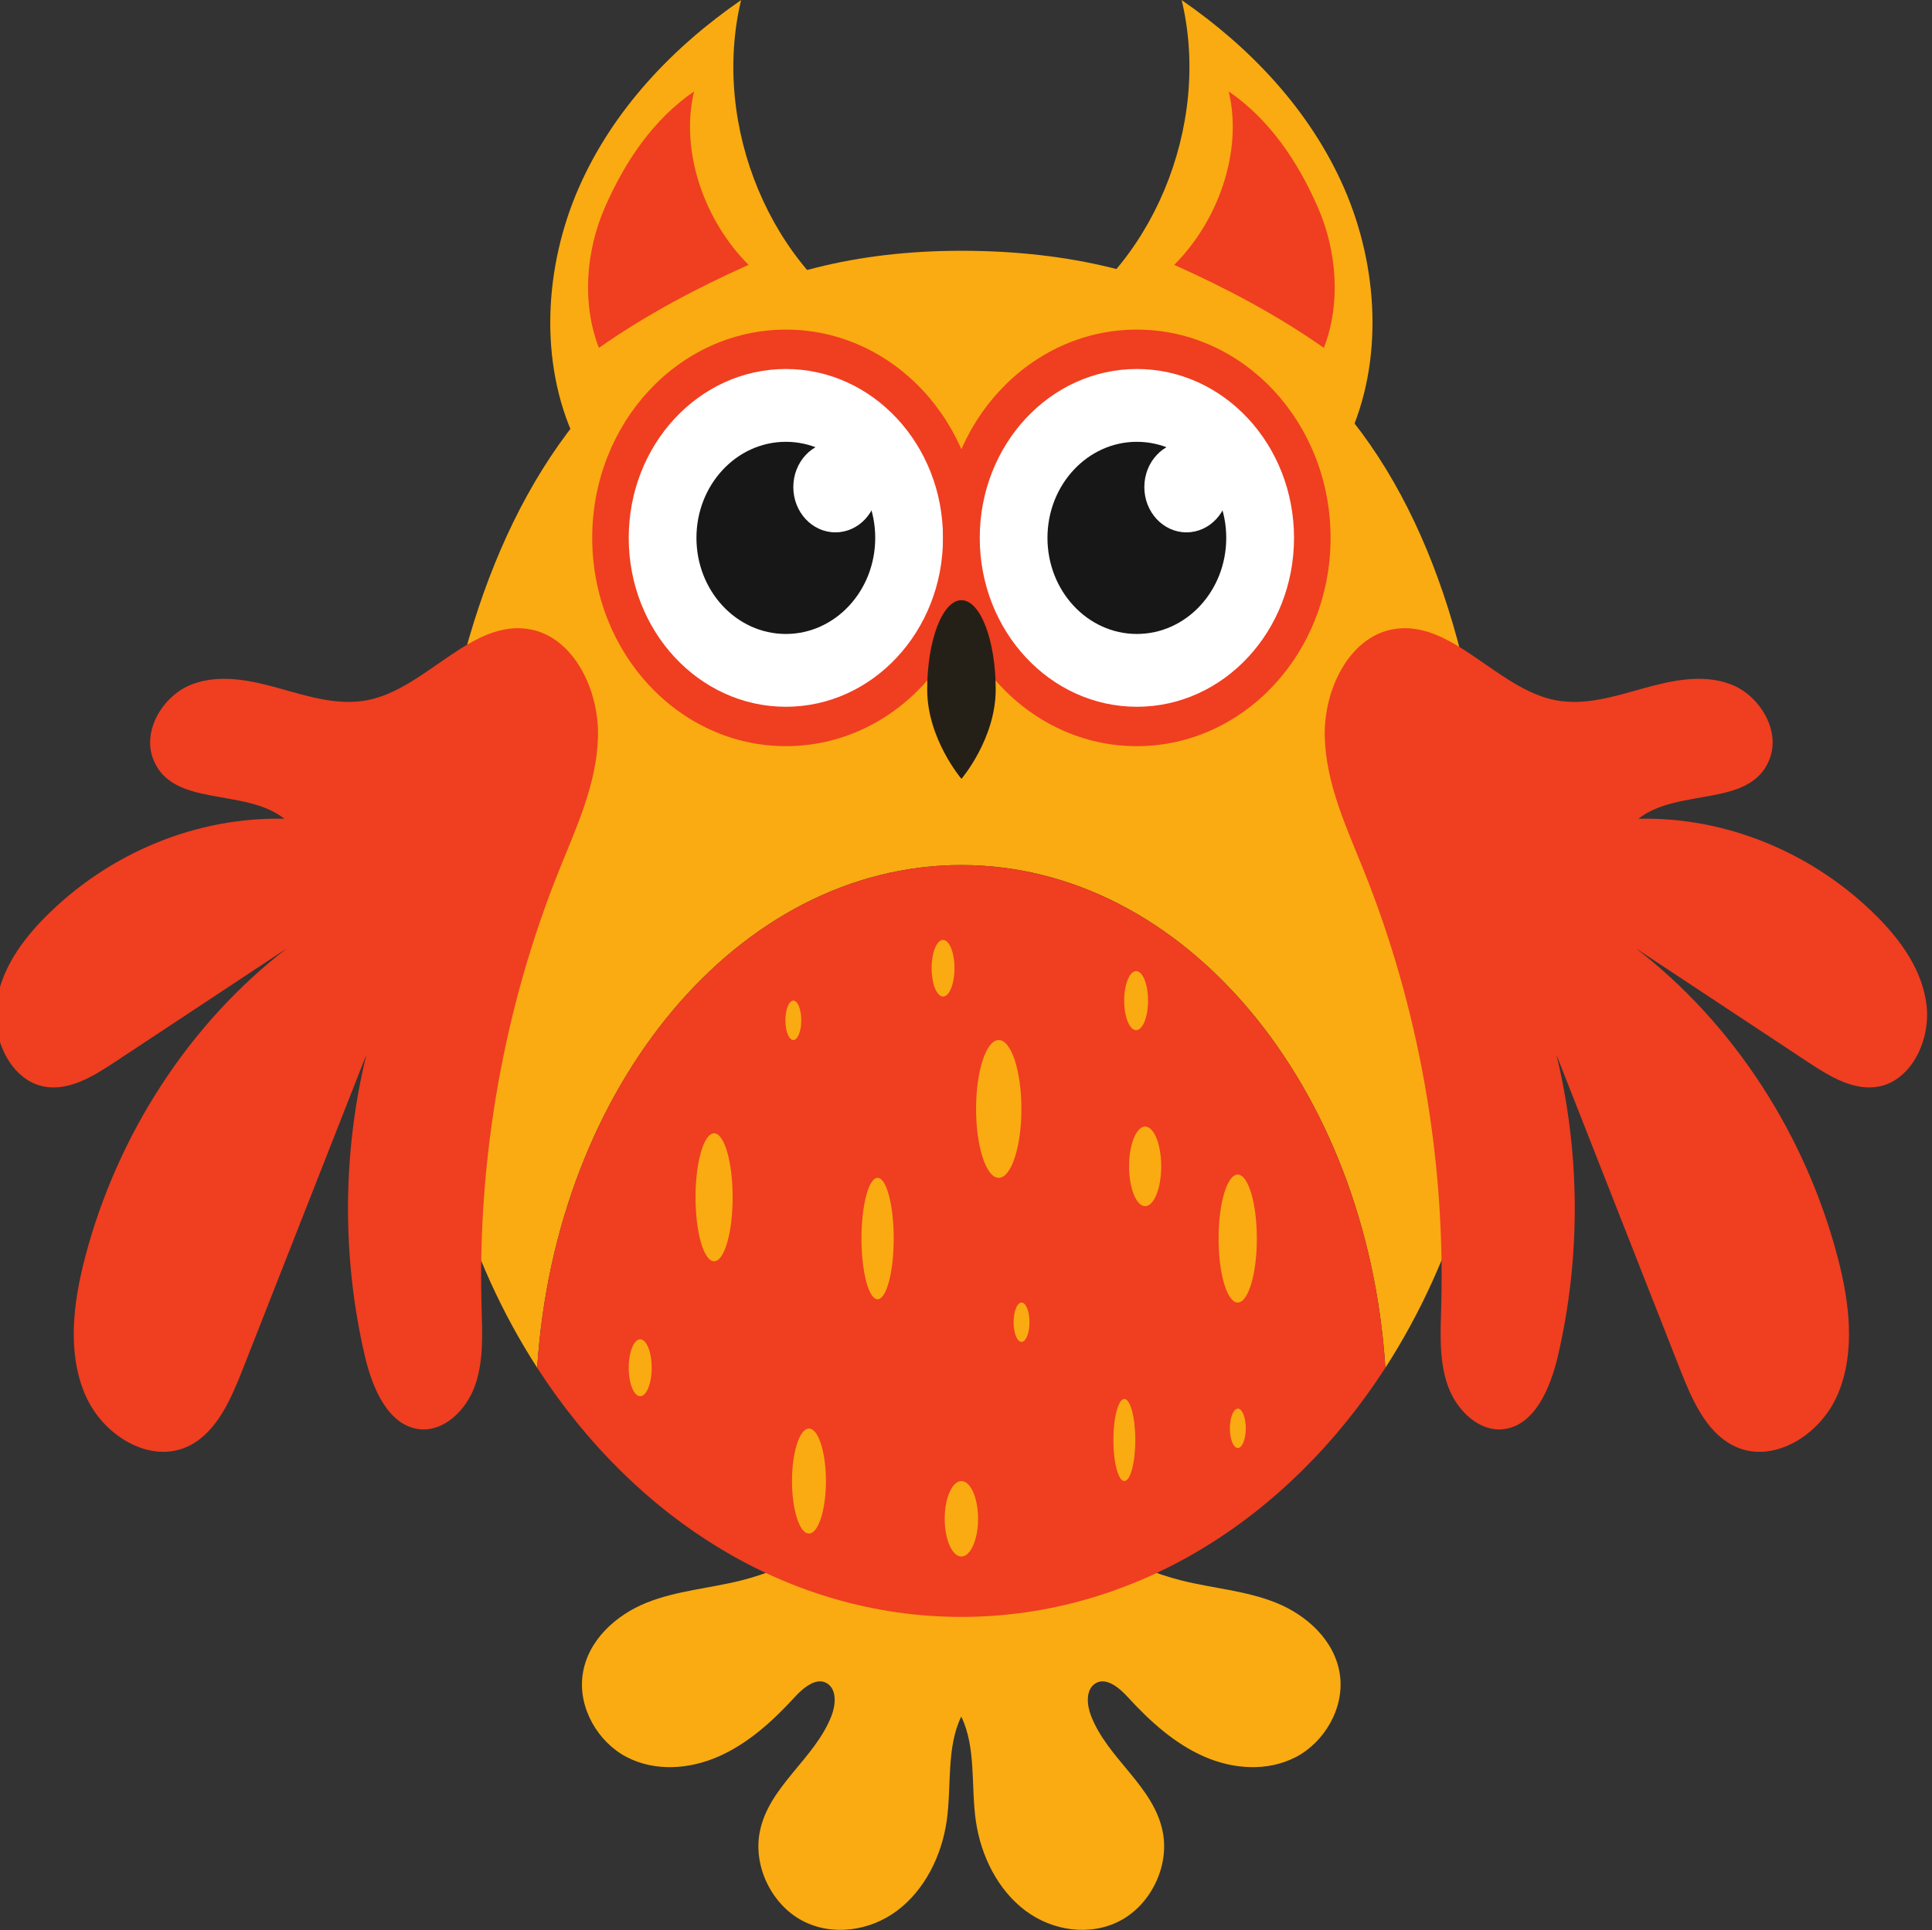
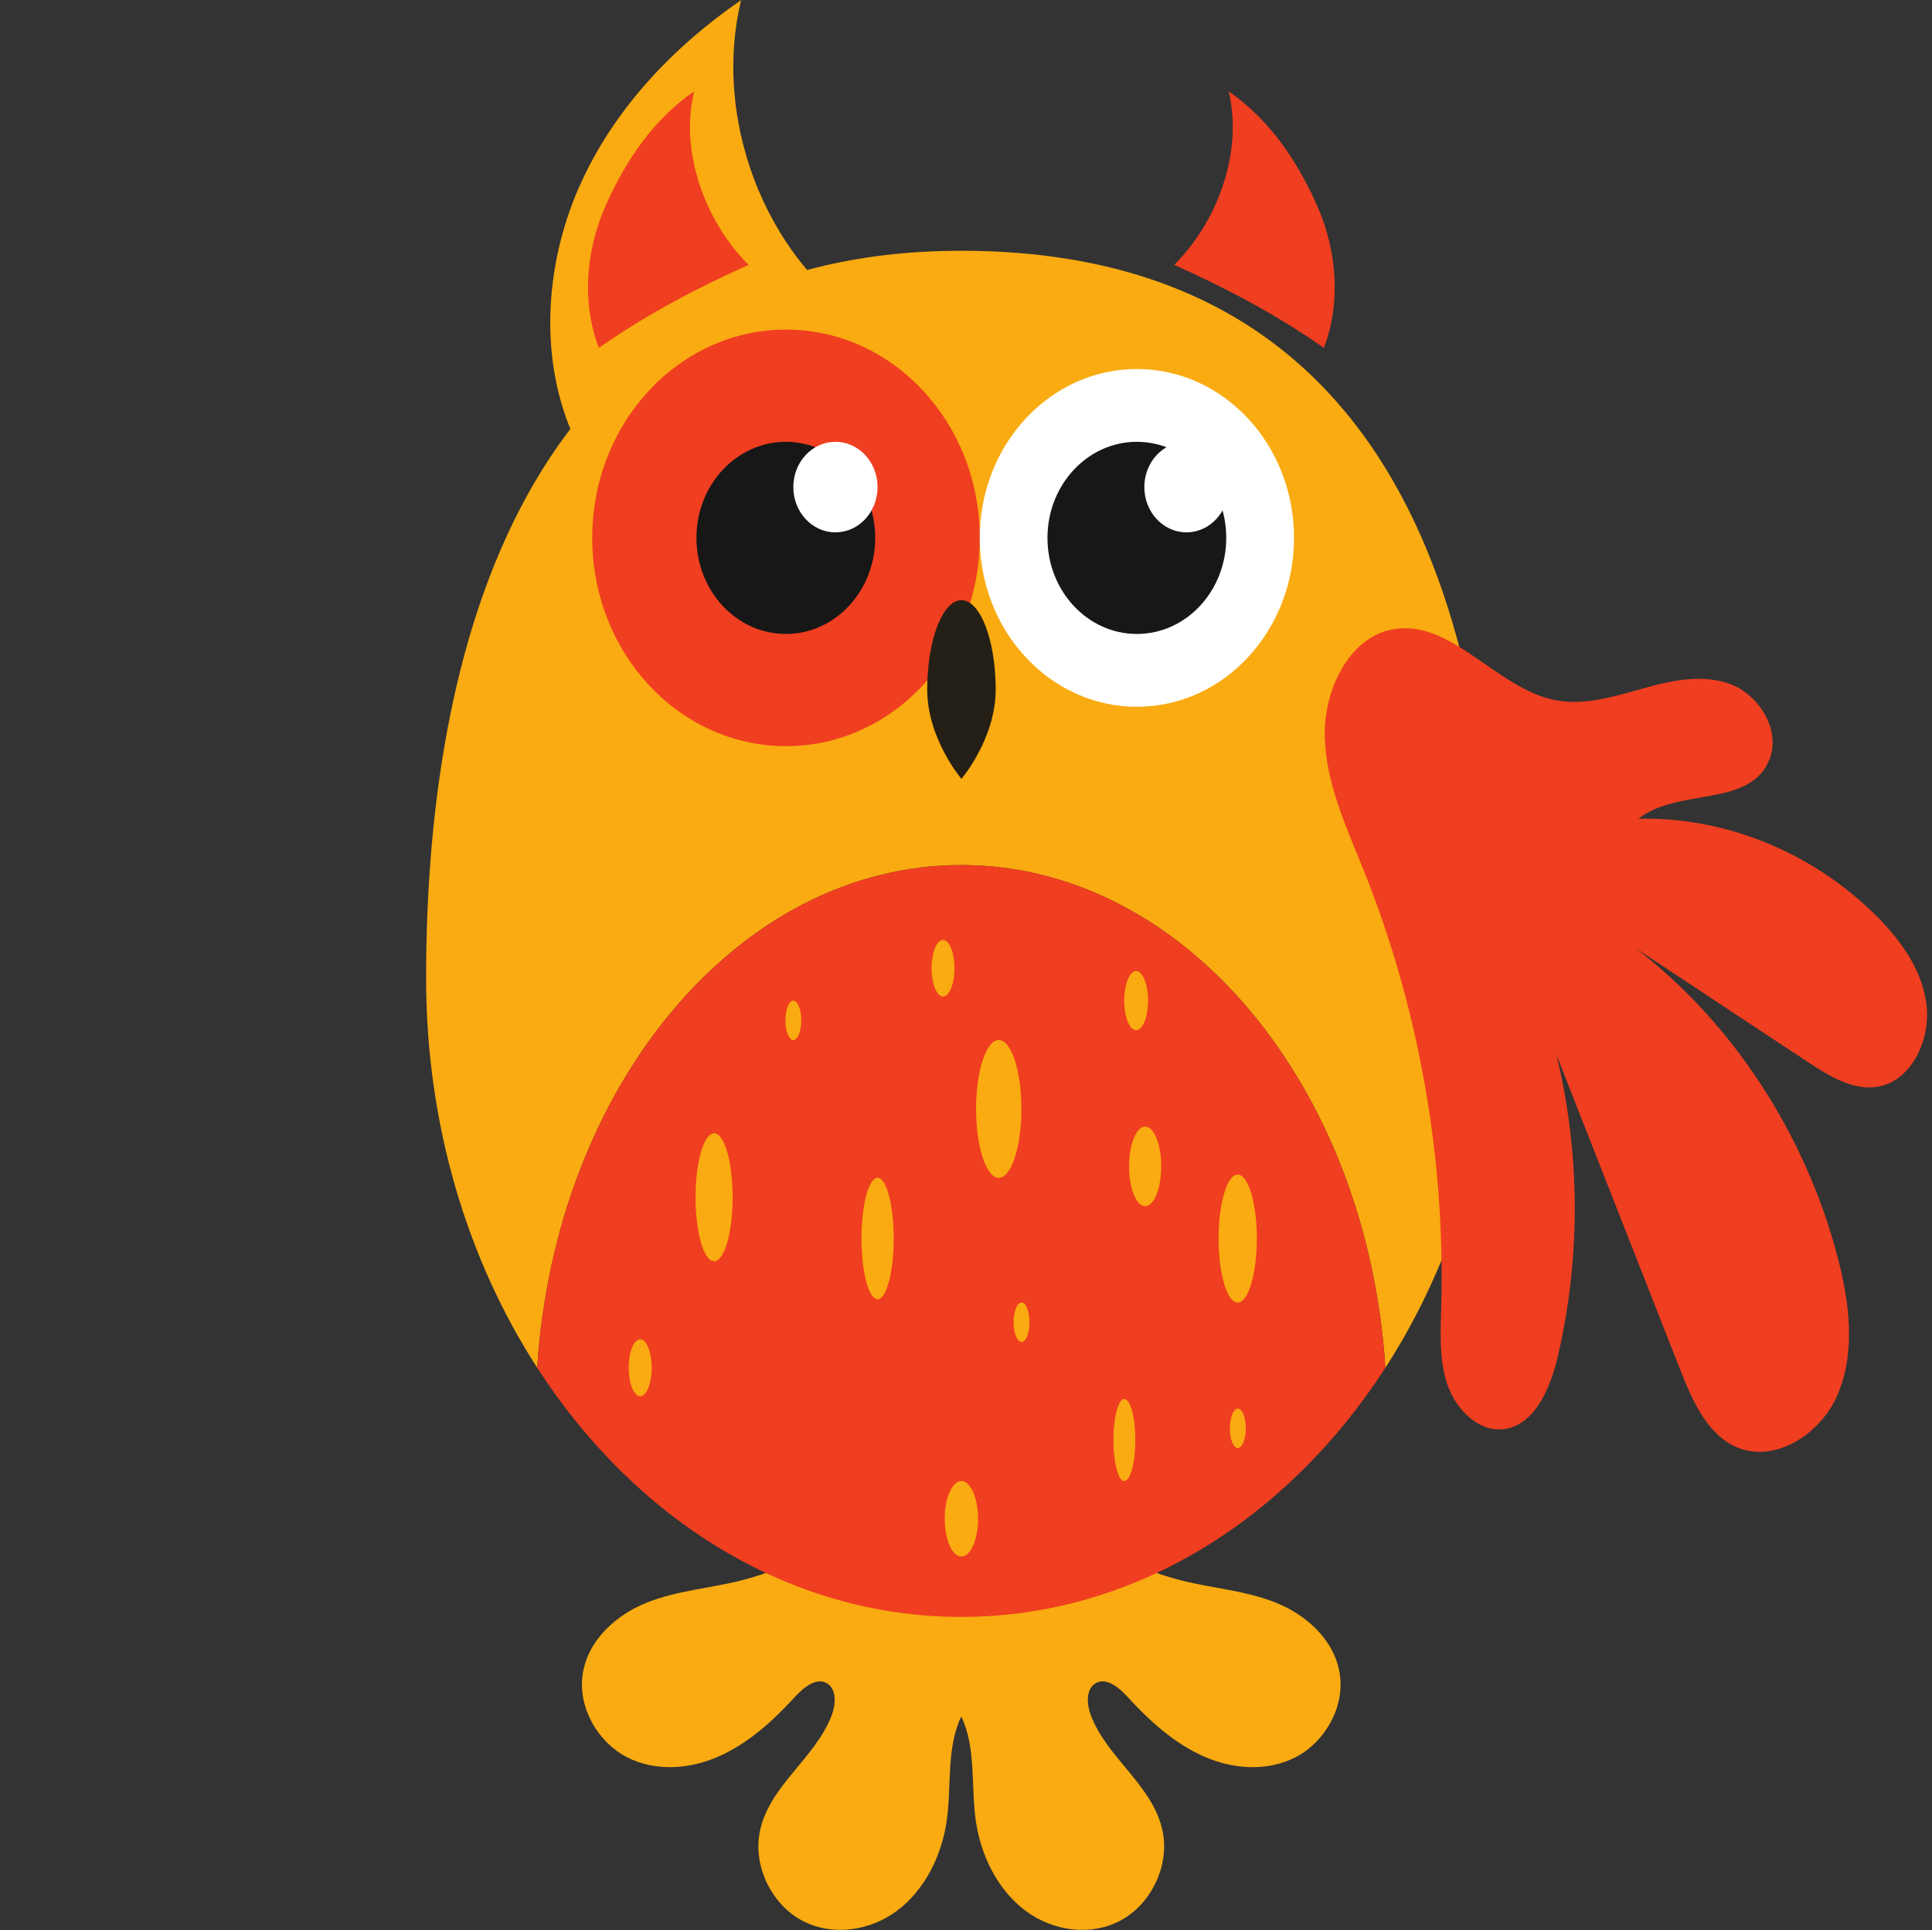
<svg xmlns="http://www.w3.org/2000/svg" xmlns:ns1="http://sodipodi.sourceforge.net/DTD/sodipodi-0.dtd" xmlns:ns2="http://www.inkscape.org/namespaces/inkscape" id="svg2985" ns1:docname="owl4.svg" xml:space="preserve" ns2:export-filename="/Users/GB/Desktop/AHIS Design/School Rules/rules-poster.png" viewBox="0 0 1051.396 1050.753" ns2:export-xdpi="300" version="1.1" ns2:export-ydpi="300" ns2:version="0.91 r13725" width="1051.396" height="1050.753">
  <rect x="0" y="0" width="1051.396" height="1050.753" fill="#333333" stroke="none" />
  <defs id="defs8459" />
  <ns1:namedview id="namedview2987" bordercolor="#666666" ns2:pageshadow="2" guidetolerance="10" pagecolor="#ffffff" gridtolerance="10" ns2:window-maximized="1" ns2:zoom="0.30207602" objecttolerance="10" borderopacity="1" ns2:current-layer="g2995" ns2:cx="37.789654" ns2:cy="429.0852" ns2:window-y="1" ns2:window-x="4" ns2:window-width="1916" showgrid="false" ns2:pageopacity="0" ns2:window-height="1035" ns2:document-units="mm" fit-margin-top="0" fit-margin-left="0" fit-margin-right="0" fit-margin-bottom="0" />
  <g id="g2993" ns2:label="ink_ext_XXXXXX" ns2:groupmode="layer" transform="matrix(1.25,0,0,-1.25,-27.114,1429.554)">
    <g id="g2995" transform="scale(0.1,0.1)">
      <g id="g3685" ns2:label="ink_ext_XXXXXX" transform="matrix(53.287,0,0,57.286,-69631.633,29406.577)">
        <g id="g4896" transform="matrix(1.736,0,0,1.736,122.89,-339.74)">
          <path id="path4031" style="fill:#f9ab11" ns2:connector-curvature="0" d="m 725.78,-50.439 c -1.785,-1.851 -4.112,-3.174 -6.616,-3.76 -1.482,-0.347 -3.028,-0.443 -4.454,-0.975 -1.426,-0.531 -2.775,-1.64 -3.009,-3.144 -0.228,-1.468 0.73,-2.964 2.067,-3.613 1.337,-0.648 2.952,-0.541 4.327,0.022 1.376,0.562 2.543,1.539 3.584,2.599 0.424,0.432 1.058,0.915 1.563,0.58 0.423,-0.281 0.367,-0.923 0.172,-1.392 -0.789,-1.9 -2.958,-3.08 -3.379,-5.094 -0.321,-1.535 0.595,-3.192 2.002,-3.882 1.407,-0.691 3.176,-0.458 4.462,0.438 1.286,0.897 2.097,2.385 2.335,3.935 0.235,1.532 -0.024,3.205 0.685,4.566 0.708,-1.361 0.45,-3.034 0.685,-4.566 0.238,-1.55 1.049,-3.038 2.335,-3.935 1.286,-0.896 3.054,-1.129 4.461,-0.438 1.408,0.69 2.323,2.347 2.003,3.882 -0.421,2.014 -2.59,3.194 -3.379,5.094 -0.195,0.469 -0.251,1.111 0.172,1.392 0.505,0.335 1.139,-0.148 1.563,-0.58 1.041,-1.06 2.208,-2.037 3.583,-2.599 1.376,-0.563 2.991,-0.67 4.328,-0.022 1.337,0.649 2.295,2.145 2.067,3.613 -0.234,1.504 -1.583,2.613 -3.009,3.144 -1.426,0.532 -2.972,0.628 -4.454,0.975 -2.504,0.586 -4.831,1.909 -6.616,3.76 l -7.478,0" />
-           <path id="path4033" style="fill:#f9ab11" ns2:connector-curvature="0" d="m 744.23,-6.952 c -0.881,0.011 -1.69,0.462 -2.441,0.922 -3.042,1.863 -5.863,4.086 -8.387,6.607 5.07,2.594 7.912,8.909 6.49,14.424 3.196,-2.05 6.035,-4.8 7.648,-8.237 1.612,-3.437 1.874,-7.61 0.17,-11.003 -0.697,-1.387 -1.928,-2.731 -3.48,-2.713" />
          <path id="path4035" style="fill:#f03e20" ns2:connector-curvature="0" d="m 739.54,3.408 c 2.45,-1.021 4.829,-2.189 7.044,-3.635 0.809,1.941 0.615,4.239 -0.282,6.152 -0.96,2.045 -2.295,3.859 -4.197,5.078 0.68,-2.637 -0.508,-5.694 -2.565,-7.595" />
          <path id="path4037" style="fill:#f9ab11" ns2:connector-curvature="0" d="m 714.82,-6.952 c 0.88,0.011 1.689,0.462 2.44,0.922 3.042,1.863 5.864,4.086 8.387,6.607 -5.07,2.594 -7.911,8.909 -6.489,14.424 -3.196,-2.05 -6.035,-4.8 -7.648,-8.237 -1.612,-3.437 -1.874,-7.61 -0.17,-11.003 0.696,-1.387 1.928,-2.731 3.48,-2.713" />
          <path id="path4039" style="fill:#f03e20" ns2:connector-curvature="0" d="m 719.51,3.408 c -2.45,-1.021 -4.829,-2.189 -7.044,-3.635 -0.81,1.941 -0.616,4.239 0.282,6.152 0.96,2.045 2.295,3.859 4.197,5.078 -0.68,-2.637 0.507,-5.694 2.565,-7.595" />
          <path id="path4041" style="fill:#f9ab11" ns2:connector-curvature="0" d="m 729.52,-22.874 c 10.496,0 19.105,-9.686 19.959,-22.013 3.277,4.721 5.228,10.636 5.228,17.057 0,15.445 -4.487,31.854 -25.187,31.854 -19.959,0 -25.187,-16.409 -25.187,-31.854 0,-6.421 1.95,-12.336 5.228,-17.057 0.854,12.327 9.463,22.013 19.959,22.013" />
          <path id="path4043" style="fill:#f03e20" ns2:connector-curvature="0" d="m 729.52,-55.796 c 8.127,0 15.353,4.275 19.959,10.909 -0.854,12.327 -9.463,22.013 -19.959,22.013 -10.496,0 -19.105,-9.686 -19.959,-22.013 4.605,-6.634 11.832,-10.909 19.959,-10.909" />
          <path id="path4045" style="fill:#f9ab11" ns2:connector-curvature="0" d="m 726.34,-39.229 c 0,-1.468 -0.34,-2.658 -0.758,-2.658 -0.419,0 -0.759,1.19 -0.759,2.658 0,1.468 0.34,2.659 0.759,2.659 0.418,0 0.758,-1.191 0.758,-2.659" />
          <path id="path4047" style="fill:#f9ab11" ns2:connector-curvature="0" d="m 732.35,-33.553 c 0,-1.666 -0.478,-3.017 -1.067,-3.017 -0.589,0 -1.067,1.351 -1.067,3.017 0,1.667 0.478,3.018 1.067,3.018 0.589,0 1.067,-1.351 1.067,-3.018" />
          <path id="path4049" style="fill:#f9ab11" ns2:connector-curvature="0" d="m 737.71,-48.051 c 0,-0.992 -0.231,-1.796 -0.516,-1.796 -0.285,0 -0.515,0.804 -0.515,1.796 0,0.992 0.23,1.797 0.515,1.797 0.285,0 0.516,-0.805 0.516,-1.797" />
          <path id="path4051" style="fill:#f9ab11" ns2:connector-curvature="0" d="m 718.76,-37.422 c 0,-1.548 -0.391,-2.802 -0.873,-2.802 -0.483,0 -0.874,1.254 -0.874,2.802 0,1.548 0.391,2.802 0.874,2.802 0.482,0 0.873,-1.254 0.873,-2.802" />
          <path id="path4053" style="fill:#f9ab11" ns2:connector-curvature="0" d="m 721.99,-29.673 c 0,-0.476 -0.167,-0.862 -0.374,-0.862 -0.207,0 -0.374,0.386 -0.374,0.862 0,0.476 0.167,0.862 0.374,0.862 0.207,0 0.374,-0.386 0.374,-0.862" />
          <path id="path4055" style="fill:#f9ab11" ns2:connector-curvature="0" d="m 742.91,-47.539 c 0,-0.476 -0.168,-0.862 -0.374,-0.862 -0.207,0 -0.375,0.386 -0.375,0.862 0,0.476 0.168,0.862 0.375,0.862 0.206,0 0.374,-0.386 0.374,-0.862" />
          <path id="path4057" style="fill:#f9ab11" ns2:connector-curvature="0" d="m 732.73,-42.893 c 0,-0.476 -0.167,-0.862 -0.374,-0.862 -0.207,0 -0.374,0.386 -0.374,0.862 0,0.476 0.167,0.862 0.374,0.862 0.207,0 0.374,-0.386 0.374,-0.862" />
          <path id="path4059" style="fill:#f9ab11" ns2:connector-curvature="0" d="m 714.95,-44.887 c 0,-0.688 -0.242,-1.246 -0.541,-1.246 -0.299,0 -0.541,0.558 -0.541,1.246 0,0.688 0.242,1.246 0.541,1.246 0.299,0 0.541,-0.558 0.541,-1.246" />
          <path id="path4061" style="fill:#f9ab11" ns2:connector-curvature="0" d="m 729.2,-27.392 c 0,-0.684 -0.241,-1.239 -0.538,-1.239 -0.297,0 -0.538,0.555 -0.538,1.239 0,0.685 0.241,1.24 0.538,1.24 0.297,0 0.538,-0.555 0.538,-1.24" />
          <path id="path4063" style="fill:#f9ab11" ns2:connector-curvature="0" d="m 738.93,-36.068 c 0,-0.962 -0.339,-1.742 -0.757,-1.742 -0.417,0 -0.756,0.78 -0.756,1.742 0,0.963 0.339,1.743 0.756,1.743 0.418,0 0.757,-0.78 0.757,-1.743" />
          <path id="path4065" style="fill:#f9ab11" ns2:connector-curvature="0" d="m 743.43,-39.229 c 0,-1.547 -0.403,-2.802 -0.9,-2.802 -0.498,0 -0.901,1.255 -0.901,2.802 0,1.548 0.403,2.802 0.901,2.802 0.497,0 0.9,-1.254 0.9,-2.802" />
-           <path id="path4067" style="fill:#f9ab11" ns2:connector-curvature="0" d="m 723.15,-49.847 c 0,-1.27 -0.357,-2.299 -0.798,-2.299 -0.442,0 -0.799,1.029 -0.799,2.299 0,1.27 0.357,2.299 0.799,2.299 0.441,0 0.798,-1.029 0.798,-2.299" />
          <path id="path4069" style="fill:#f9ab11" ns2:connector-curvature="0" d="m 730.31,-51.499 c 0,-0.913 -0.352,-1.653 -0.785,-1.653 -0.433,0 -0.785,0.74 -0.785,1.653 0,0.912 0.352,1.652 0.785,1.652 0.433,0 0.785,-0.74 0.785,-1.652" />
          <path id="path4071" style="fill:#f9ab11" ns2:connector-curvature="0" d="m 738.31,-28.811 c 0,-0.714 -0.251,-1.293 -0.561,-1.293 -0.31,0 -0.562,0.579 -0.562,1.293 0,0.715 0.252,1.293 0.562,1.293 0.31,0 0.561,-0.578 0.561,-1.293" />
          <path id="path4073" style="fill:#f03e20" ns2:connector-curvature="0" d="m 730.39,-8.548 c 0,-5.037 -4.083,-9.12 -9.12,-9.12 -5.036,0 -9.119,4.083 -9.119,9.12 0,5.037 4.083,9.12 9.119,9.12 5.037,0 9.12,-4.083 9.12,-9.12" />
-           <path id="path4075" style="fill:#ffffff" ns2:connector-curvature="0" d="m 728.66,-8.548 c 0,-4.084 -3.311,-7.395 -7.396,-7.395 -4.084,0 -7.395,3.311 -7.395,7.395 0,4.084 3.311,7.395 7.395,7.395 4.085,0 7.396,-3.311 7.396,-7.395" />
          <path id="path4077" style="fill:#171717" ns2:connector-curvature="0" d="m 725.47,-8.548 c 0,-2.323 -1.883,-4.207 -4.207,-4.207 -2.323,0 -4.207,1.884 -4.207,4.207 0,2.323 1.884,4.207 4.207,4.207 2.324,0 4.207,-1.884 4.207,-4.207" />
          <path id="path4079" style="fill:#ffffff" ns2:connector-curvature="0" d="m 725.58,-6.323 c 0,-1.095 -0.888,-1.983 -1.983,-1.983 -1.095,0 -1.982,0.888 -1.982,1.983 0,1.095 0.887,1.982 1.982,1.982 1.095,0 1.983,-0.887 1.983,-1.982" />
-           <path id="path4081" style="fill:#f03e20" ns2:connector-curvature="0" d="m 746.9,-8.548 c 0,-5.037 -4.083,-9.12 -9.12,-9.12 -5.036,0 -9.119,4.083 -9.119,9.12 0,5.037 4.083,9.12 9.119,9.12 5.037,0 9.12,-4.083 9.12,-9.12" />
          <path id="path4083" style="fill:#ffffff" ns2:connector-curvature="0" d="m 745.18,-8.548 c 0,-4.084 -3.311,-7.395 -7.396,-7.395 -4.084,0 -7.395,3.311 -7.395,7.395 0,4.084 3.311,7.395 7.395,7.395 4.085,0 7.396,-3.311 7.396,-7.395" />
          <path id="path4085" style="fill:#171717" ns2:connector-curvature="0" d="m 741.99,-8.548 c 0,-2.323 -1.883,-4.207 -4.207,-4.207 -2.323,0 -4.207,1.884 -4.207,4.207 0,2.323 1.884,4.207 4.207,4.207 2.324,0 4.207,-1.884 4.207,-4.207" />
          <path id="path4087" style="fill:#ffffff" ns2:connector-curvature="0" d="m 742.1,-6.323 c 0,-1.095 -0.888,-1.983 -1.983,-1.983 -1.095,0 -1.982,0.888 -1.982,1.983 0,1.095 0.887,1.982 1.982,1.982 1.095,0 1.983,-0.887 1.983,-1.982" />
          <path id="path4089" style="fill:#252017" ns2:connector-curvature="0" d="m 731.14,-15.187 c 0,-2.16 -1.612,-3.912 -1.612,-3.912 0,0 -1.612,1.752 -1.612,3.912 0,2.16 0.722,3.911 1.612,3.911 0.89,0 1.612,-1.751 1.612,-3.911" />
          <path id="path4091" style="fill:#f03e20" ns2:connector-curvature="0" d="m 757.53,-31.182 c 1.937,-4.584 3.873,-9.169 5.81,-13.753 0.554,-1.311 1.206,-2.73 2.488,-3.349 1.824,-0.882 4.126,0.413 4.955,2.262 0.829,1.848 0.536,4.002 -0.012,5.952 -1.521,5.413 -4.931,10.276 -9.503,13.55 2.704,-1.663 5.409,-3.326 8.113,-4.989 1.028,-0.632 2.188,-1.29 3.371,-1.053 1.503,0.302 2.389,2.034 2.196,3.555 -0.193,1.52 -1.197,2.816 -2.316,3.864 -3.004,2.812 -7.131,4.388 -11.244,4.296 1.863,1.376 5.27,0.468 6.169,2.602 0.545,1.293 -0.498,2.817 -1.821,3.285 -1.322,0.468 -2.782,0.171 -4.14,-0.183 -1.358,-0.354 -2.762,-0.764 -4.141,-0.507 -2.764,0.515 -4.9,3.595 -7.666,3.092 -2.024,-0.369 -3.218,-2.643 -3.162,-4.699 0.055,-2.057 1.018,-3.961 1.833,-5.85 2.585,-5.99 3.84,-12.55 3.648,-19.071 -0.035,-1.177 -0.11,-2.395 0.31,-3.495 0.42,-1.101 1.501,-2.053 2.669,-1.897 1.431,0.192 2.161,1.798 2.512,3.198 1.081,4.31 1.057,8.892 -0.069,13.19" />
-           <path id="path4093" style="fill:#f03e20" ns2:connector-curvature="0" d="m 701.52,-31.182 c -1.937,-4.584 -3.874,-9.169 -5.81,-13.753 -0.554,-1.311 -1.207,-2.73 -2.488,-3.349 -1.824,-0.882 -4.126,0.413 -4.955,2.262 -0.829,1.848 -0.536,4.002 0.012,5.952 1.521,5.413 4.931,10.276 9.503,13.55 -2.704,-1.663 -5.409,-3.326 -8.113,-4.989 -1.028,-0.632 -2.188,-1.29 -3.371,-1.053 -1.503,0.302 -2.389,2.034 -2.196,3.555 0.192,1.52 1.197,2.816 2.316,3.864 3.004,2.812 7.13,4.388 11.244,4.296 -1.863,1.376 -5.27,0.468 -6.169,2.602 -0.545,1.293 0.498,2.817 1.821,3.285 1.322,0.468 2.782,0.171 4.14,-0.183 1.358,-0.354 2.762,-0.764 4.141,-0.507 2.763,0.515 4.9,3.595 7.665,3.092 2.024,-0.369 3.218,-2.643 3.163,-4.699 -0.055,-2.057 -1.018,-3.961 -1.833,-5.85 -2.585,-5.99 -3.84,-12.55 -3.648,-19.071 0.035,-1.177 0.11,-2.395 -0.31,-3.495 -0.42,-1.101 -1.501,-2.053 -2.669,-1.897 -1.431,0.192 -2.162,1.798 -2.513,3.198 -1.08,4.31 -1.056,8.892 0.07,13.19" />
        </g>
      </g>
    </g>
  </g>
</svg>